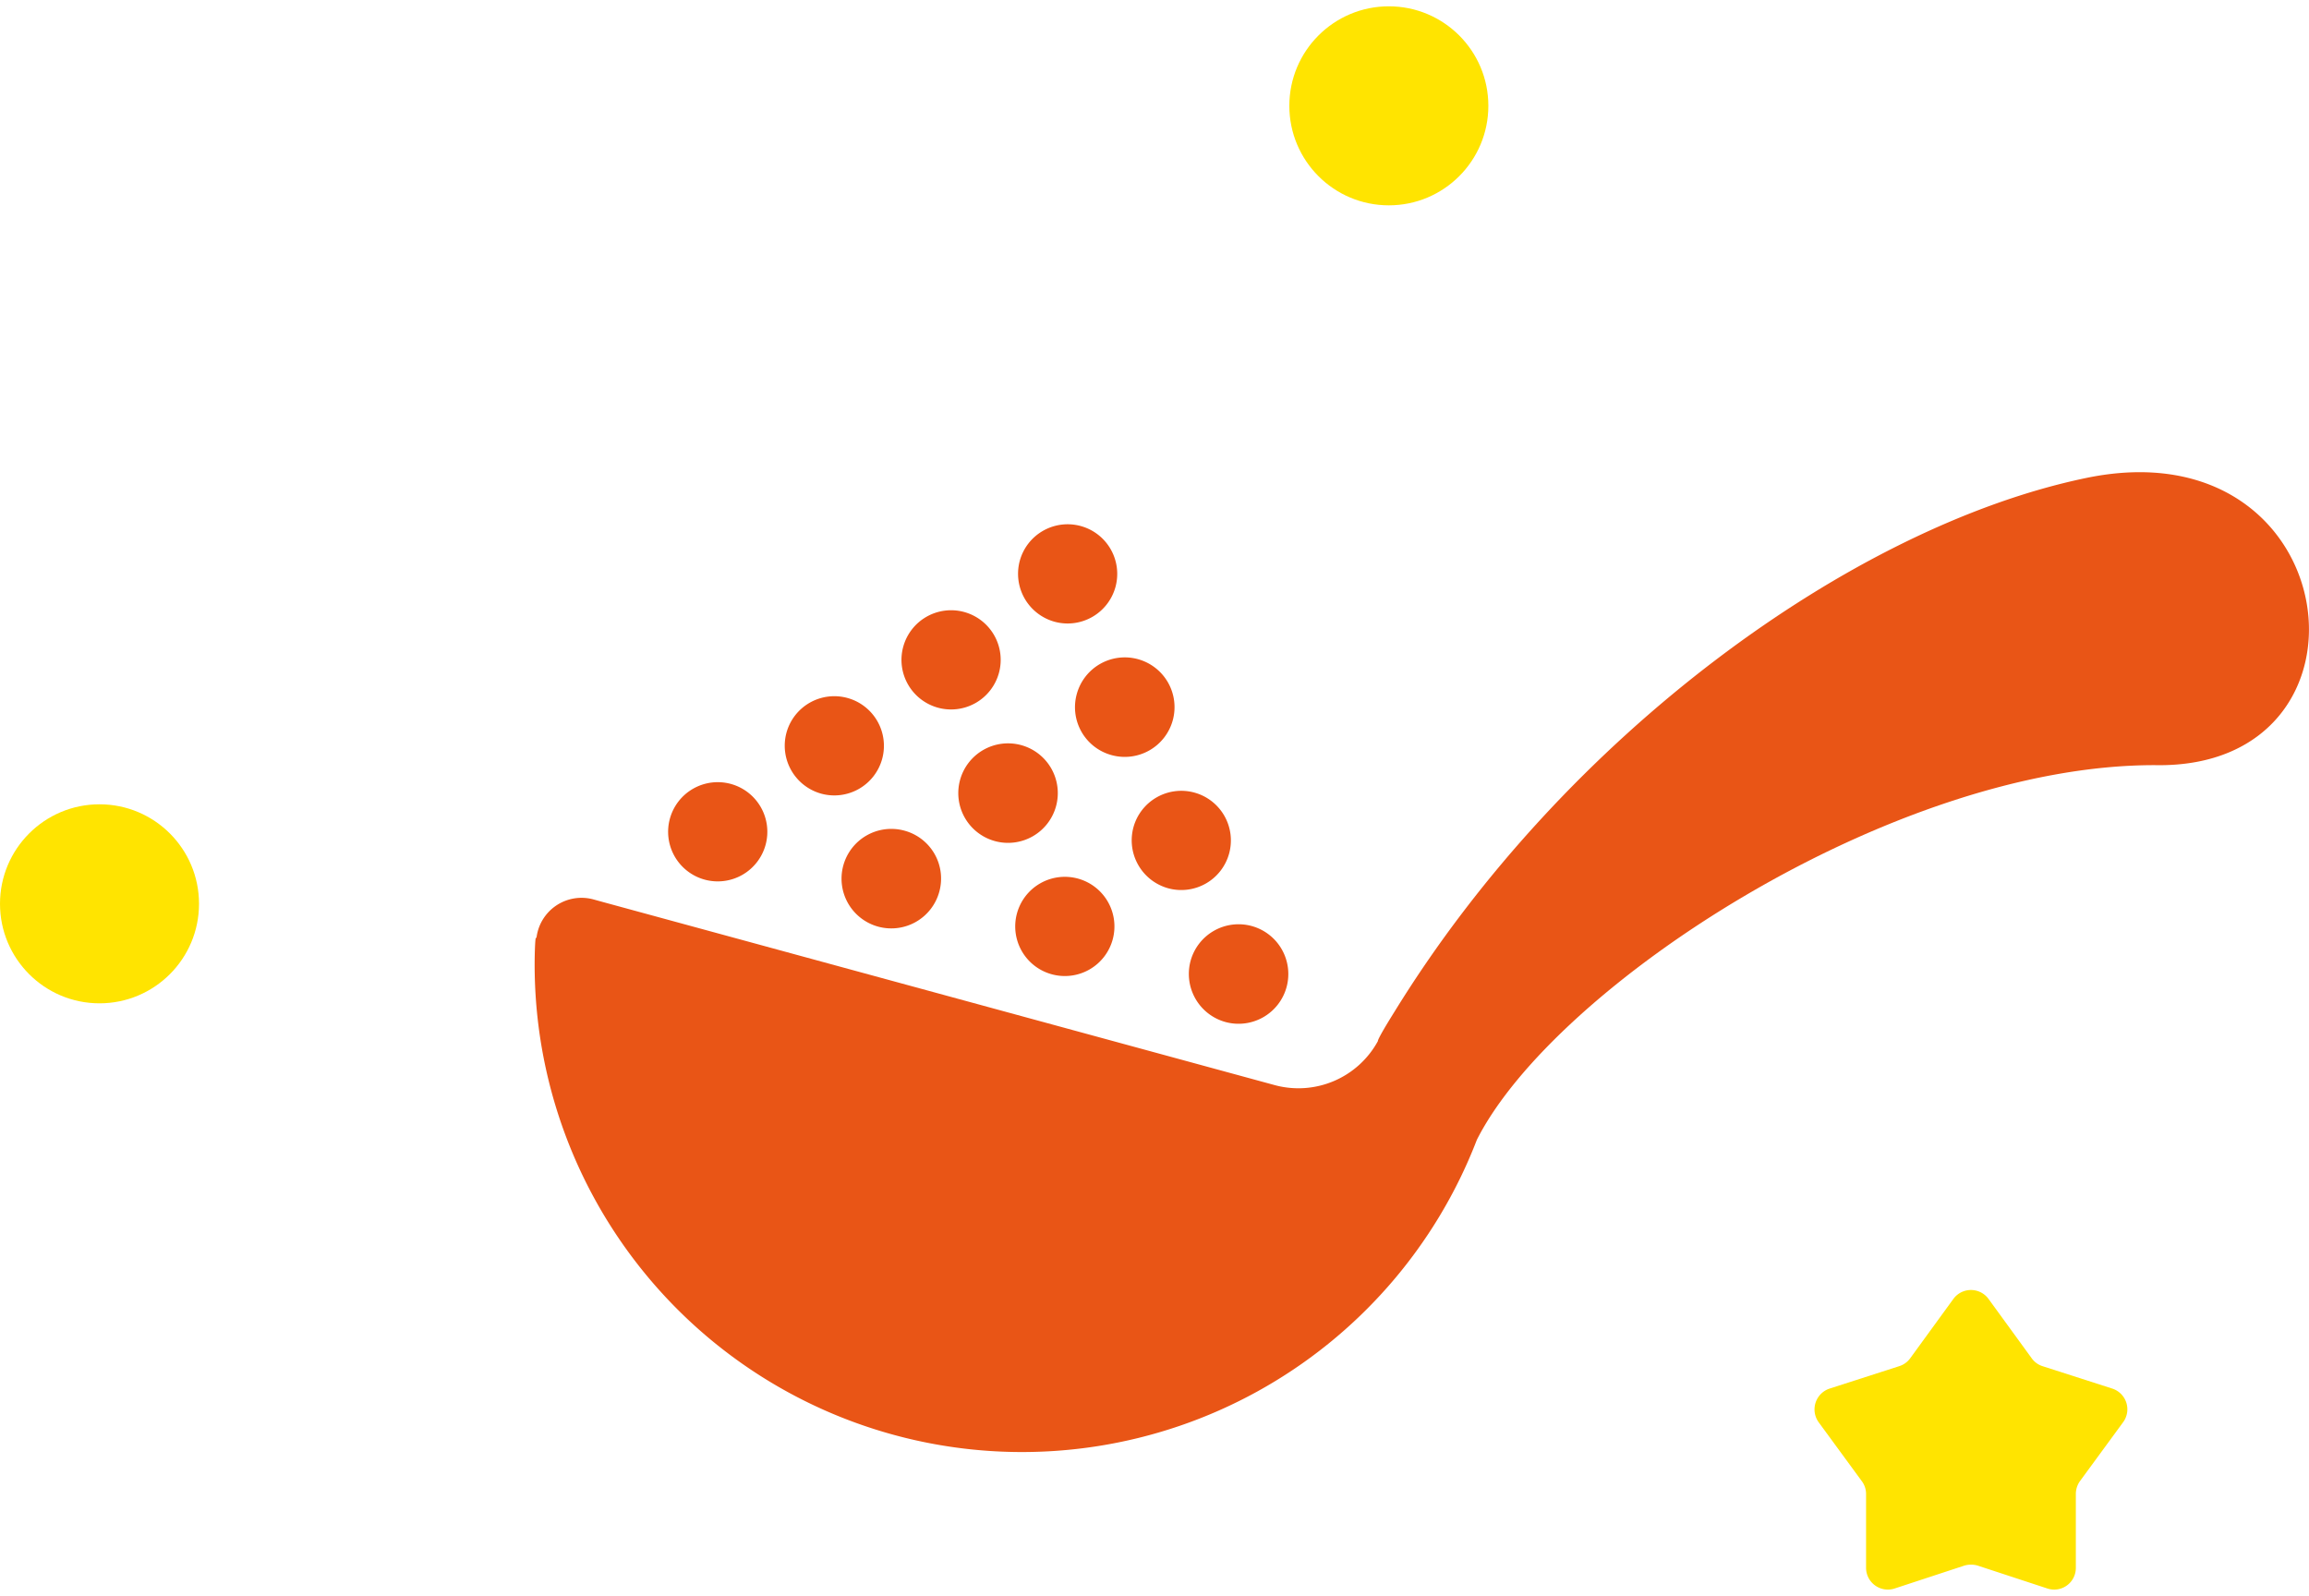
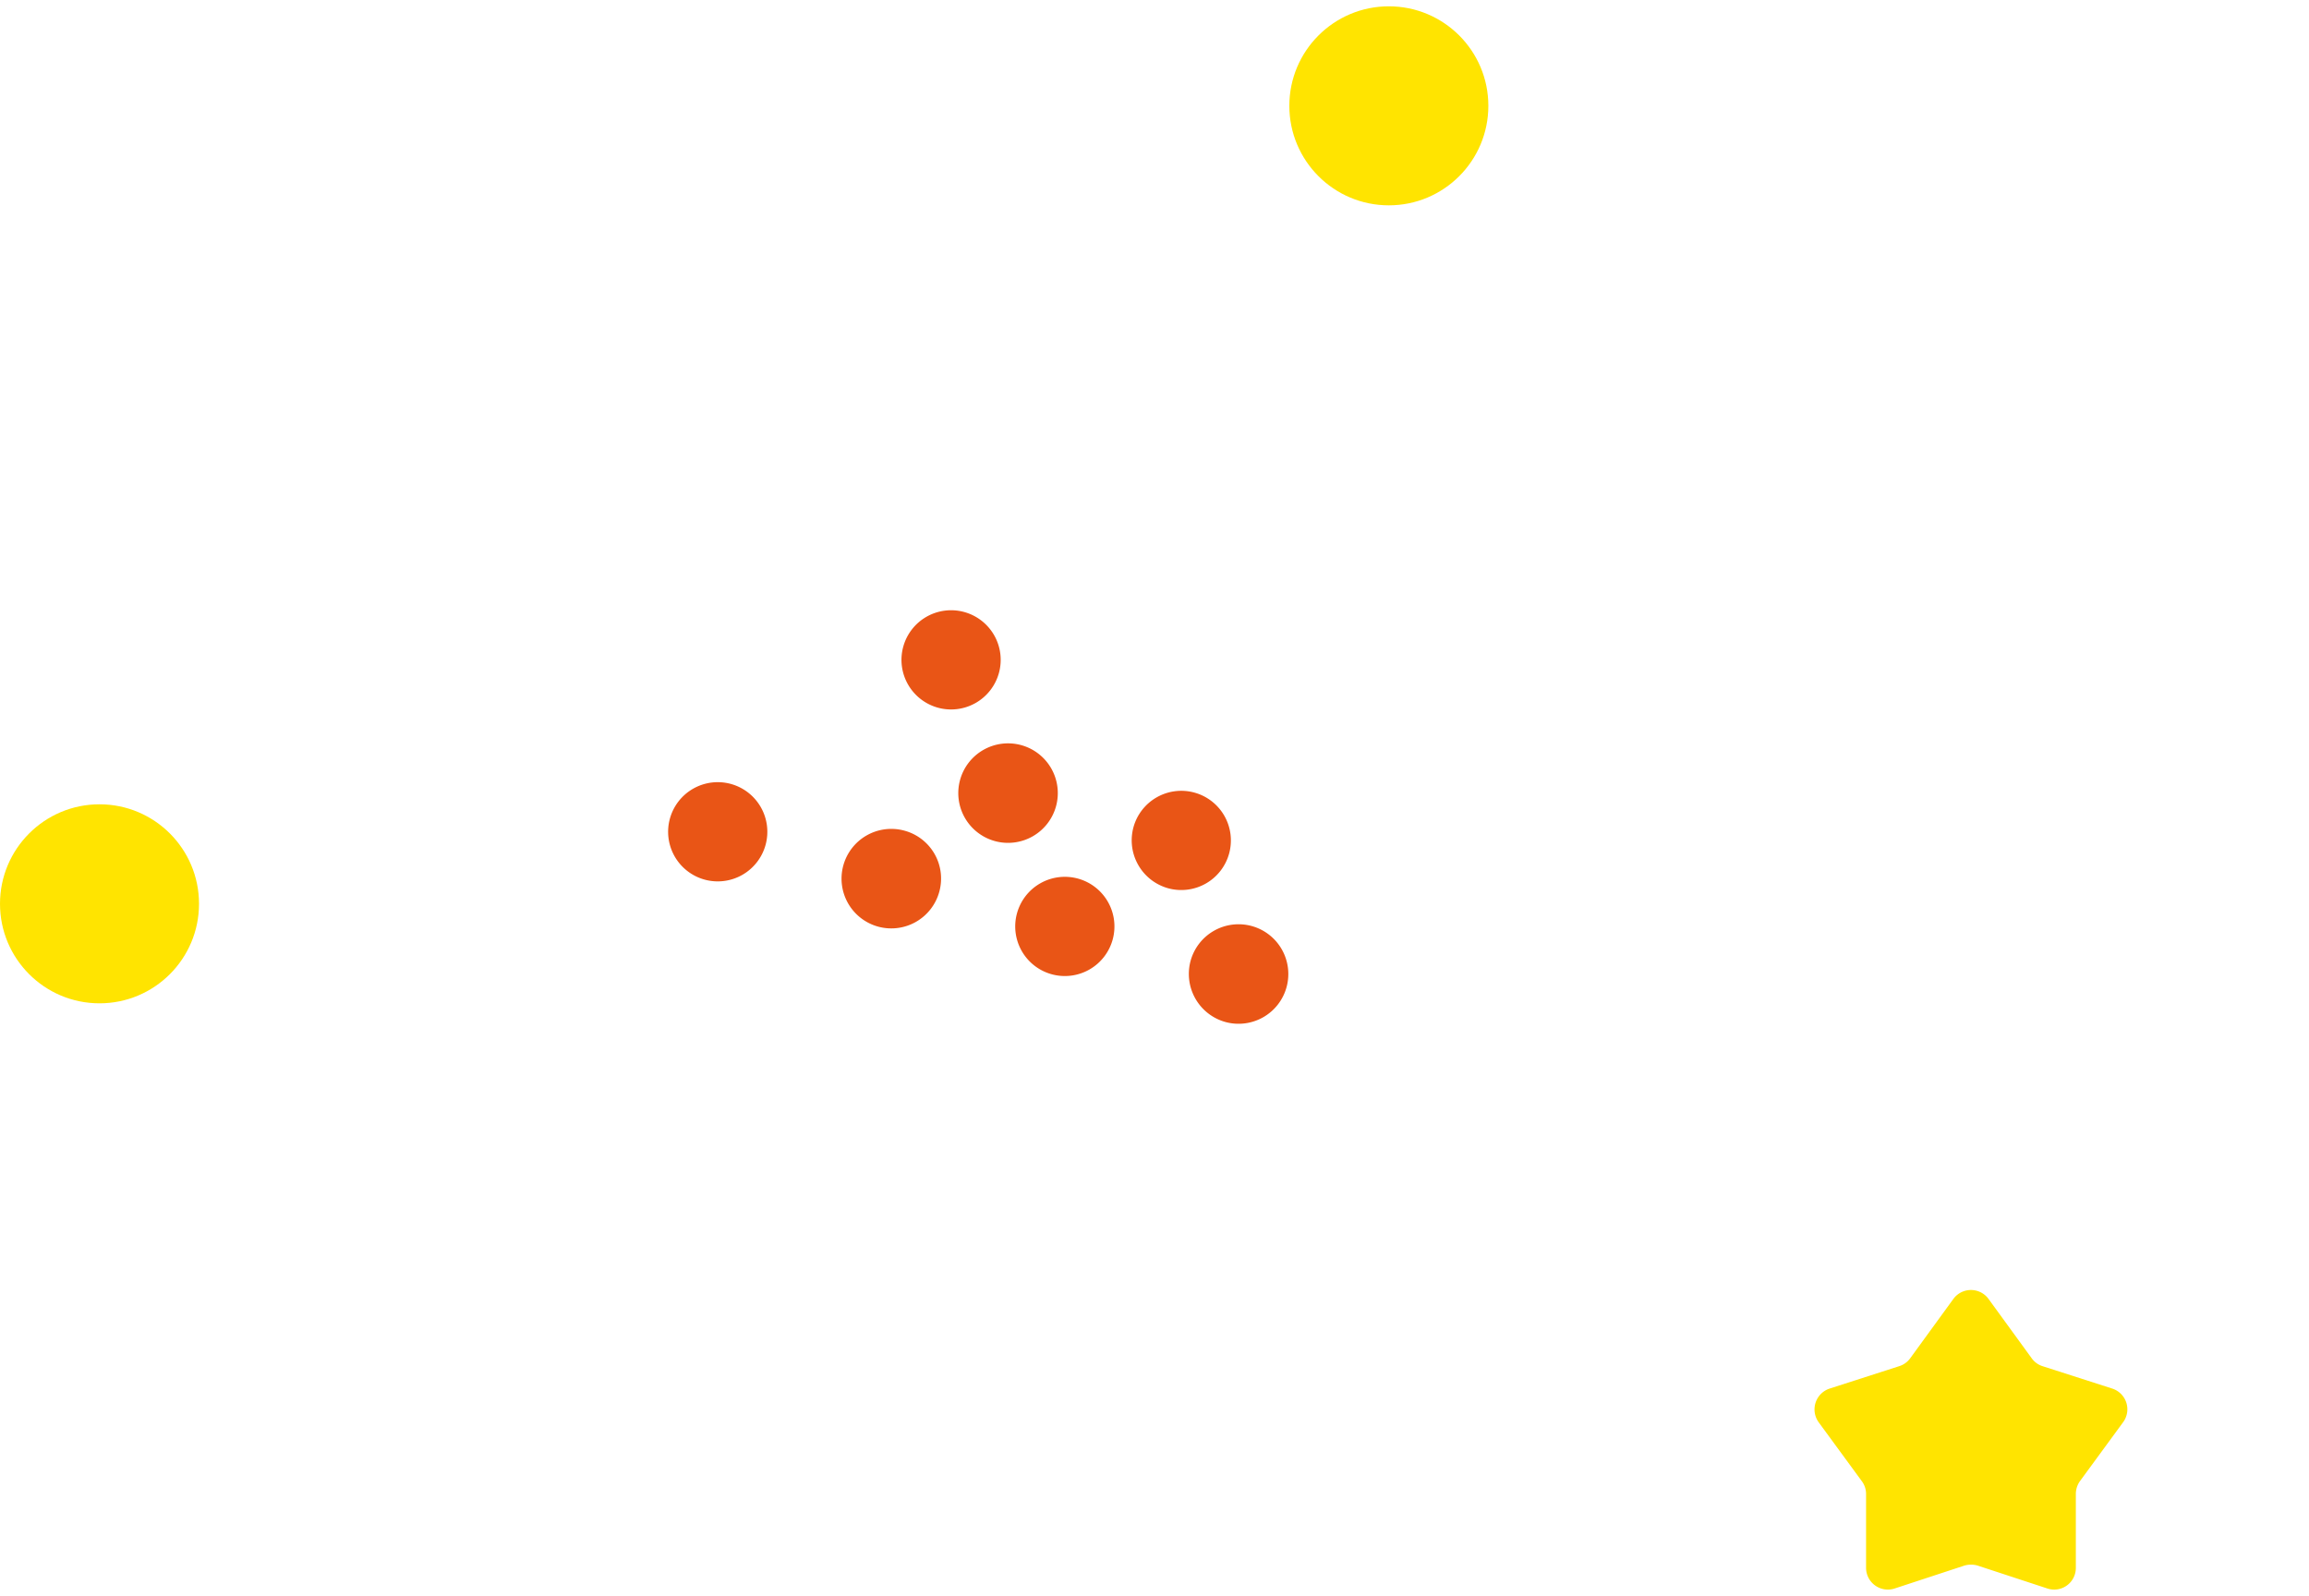
<svg xmlns="http://www.w3.org/2000/svg" viewBox="0 0 156.86 107.56" width="68" height="47">
  <defs>
    <style>.cls-1{fill:#e95516;}.cls-2{fill:#ffe400;}</style>
  </defs>
  <g data-name="レイヤー 2">
    <g data-name="レイヤー 1">
-       <path class="cls-1" d="M141.68,32.05c-15.81,3.3-35.34,17.41-46.94,36.24-1.25,2-1.13,2-1.13,2a6.15,6.15,0,0,1-7,3L41,60.86l-.69-.19a3.08,3.08,0,0,0-3.87,2.67s-.07-.5-.11,1a33.11,33.11,0,0,0,64,12.66c5.25-10.39,28.19-25.48,46.07-25.45C162.37,51.85,159.46,28.32,141.68,32.05Z" />
      <path class="cls-1" d="M47.88,59.33a3.37,3.37,0,1,0-2.37-4.15A3.37,3.37,0,0,0,47.88,59.33Z" />
      <path class="cls-1" d="M61.44,56a3.38,3.38,0,1,0,2.37,4.15A3.37,3.37,0,0,0,61.44,56Z" />
-       <path class="cls-1" d="M71.46,65.76a3.37,3.37,0,1,0-2.37-4.15A3.37,3.37,0,0,0,71.46,65.76Z" />
+       <path class="cls-1" d="M71.46,65.76a3.37,3.37,0,1,0-2.37-4.15A3.37,3.37,0,0,0,71.46,65.76" />
      <path class="cls-1" d="M83.25,69a3.38,3.38,0,1,0-2.37-4.15A3.39,3.39,0,0,0,83.25,69Z" />
-       <path class="cls-1" d="M55.8,53.49a3.37,3.37,0,1,0-2.37-4.15A3.38,3.38,0,0,0,55.8,53.49Z" />
      <path class="cls-1" d="M67.59,56.71a3.38,3.38,0,1,0-2.37-4.15A3.38,3.38,0,0,0,67.59,56.71Z" />
      <path class="cls-1" d="M79.38,59.92A3.37,3.37,0,1,0,77,55.77,3.38,3.38,0,0,0,79.38,59.92Z" />
      <path class="cls-1" d="M63.73,47.65a3.37,3.37,0,1,0-2.37-4.14A3.37,3.37,0,0,0,63.73,47.65Z" />
-       <path class="cls-1" d="M75.52,50.87a3.38,3.38,0,1,0-2.37-4.15A3.37,3.37,0,0,0,75.52,50.87Z" />
-       <path class="cls-1" d="M71.65,41.81a3.37,3.37,0,1,0-2.37-4.15A3.38,3.38,0,0,0,71.65,41.81Z" />
      <circle class="cls-2" cx="6.76" cy="60.97" r="6.76" />
      <circle class="cls-2" cx="94.35" cy="6.76" r="6.76" />
      <path class="cls-2" d="M135.11,87.84l2.91,4a1.44,1.44,0,0,0,.74.54l4.73,1.52a1.48,1.48,0,0,1,.74,2.29l-2.93,4a1.51,1.51,0,0,0-.28.88v5a1.47,1.47,0,0,1-1.94,1.41l-4.72-1.55a1.6,1.6,0,0,0-.92,0l-4.72,1.55a1.48,1.48,0,0,1-1.95-1.41l0-5a1.45,1.45,0,0,0-.29-.88l-2.93-4a1.49,1.49,0,0,1,.75-2.29l4.72-1.52a1.46,1.46,0,0,0,.75-.54l2.91-4A1.48,1.48,0,0,1,135.11,87.84Z" />
    </g>
  </g>
</svg>